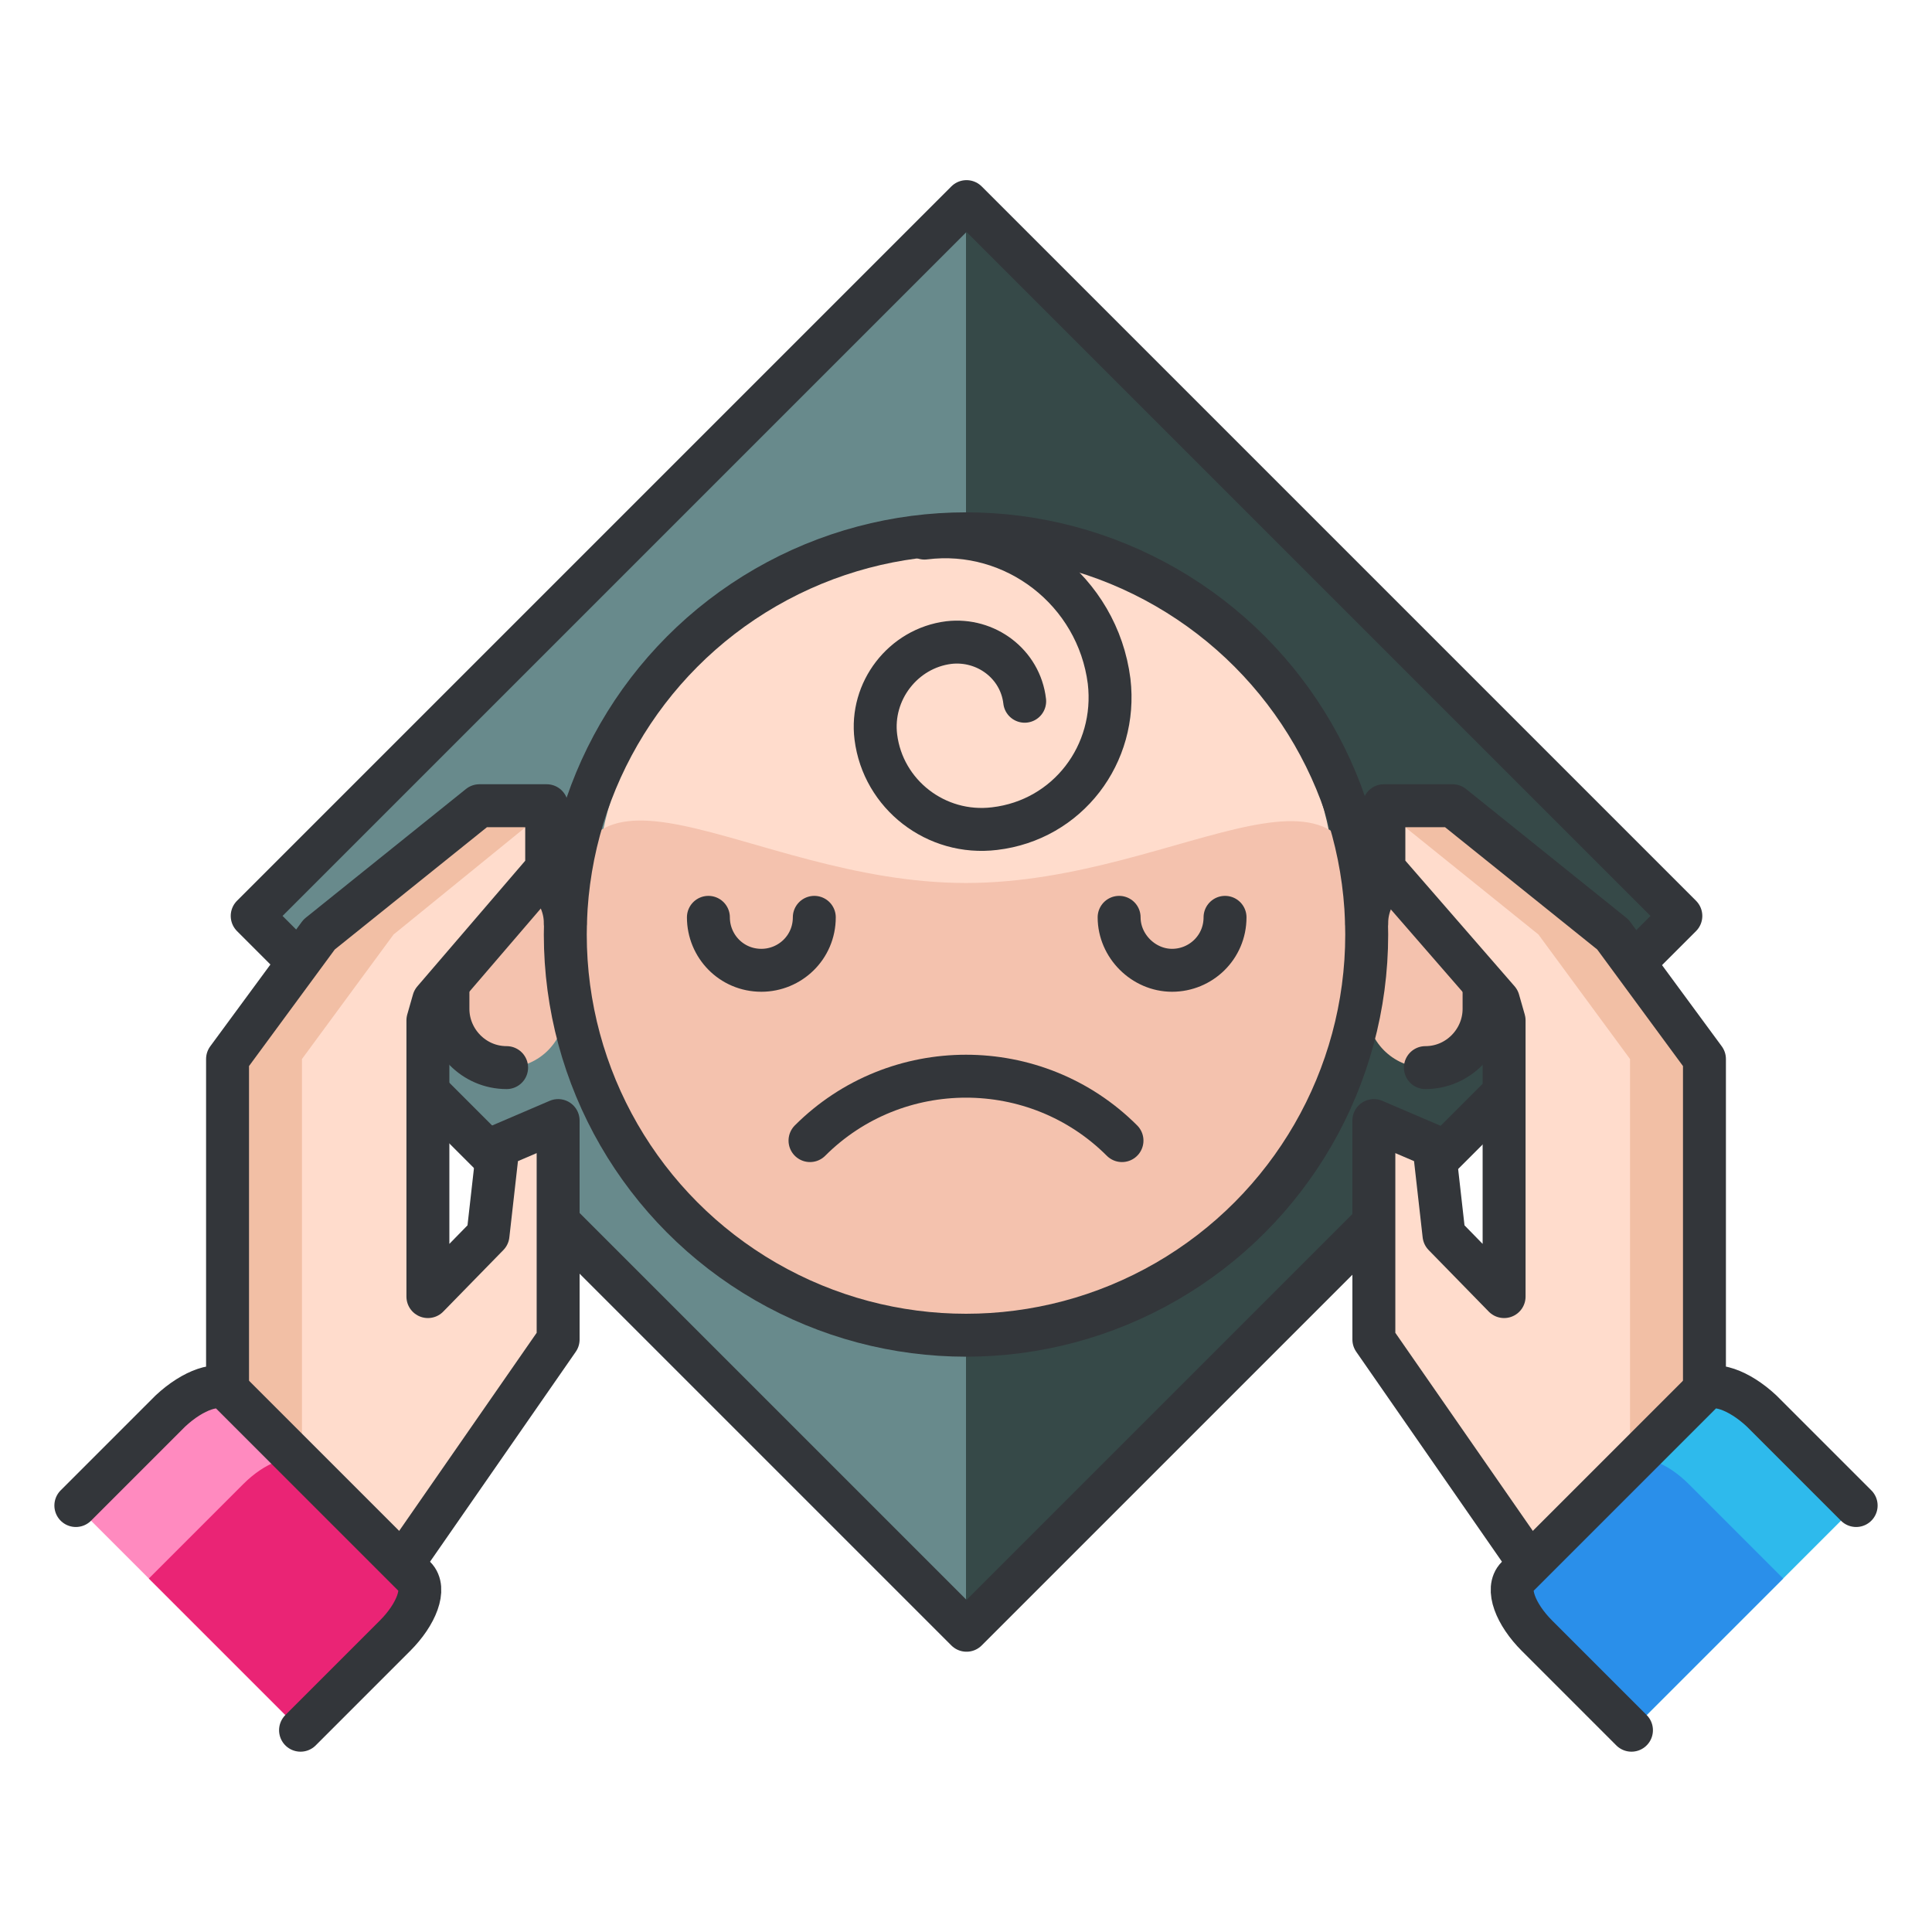
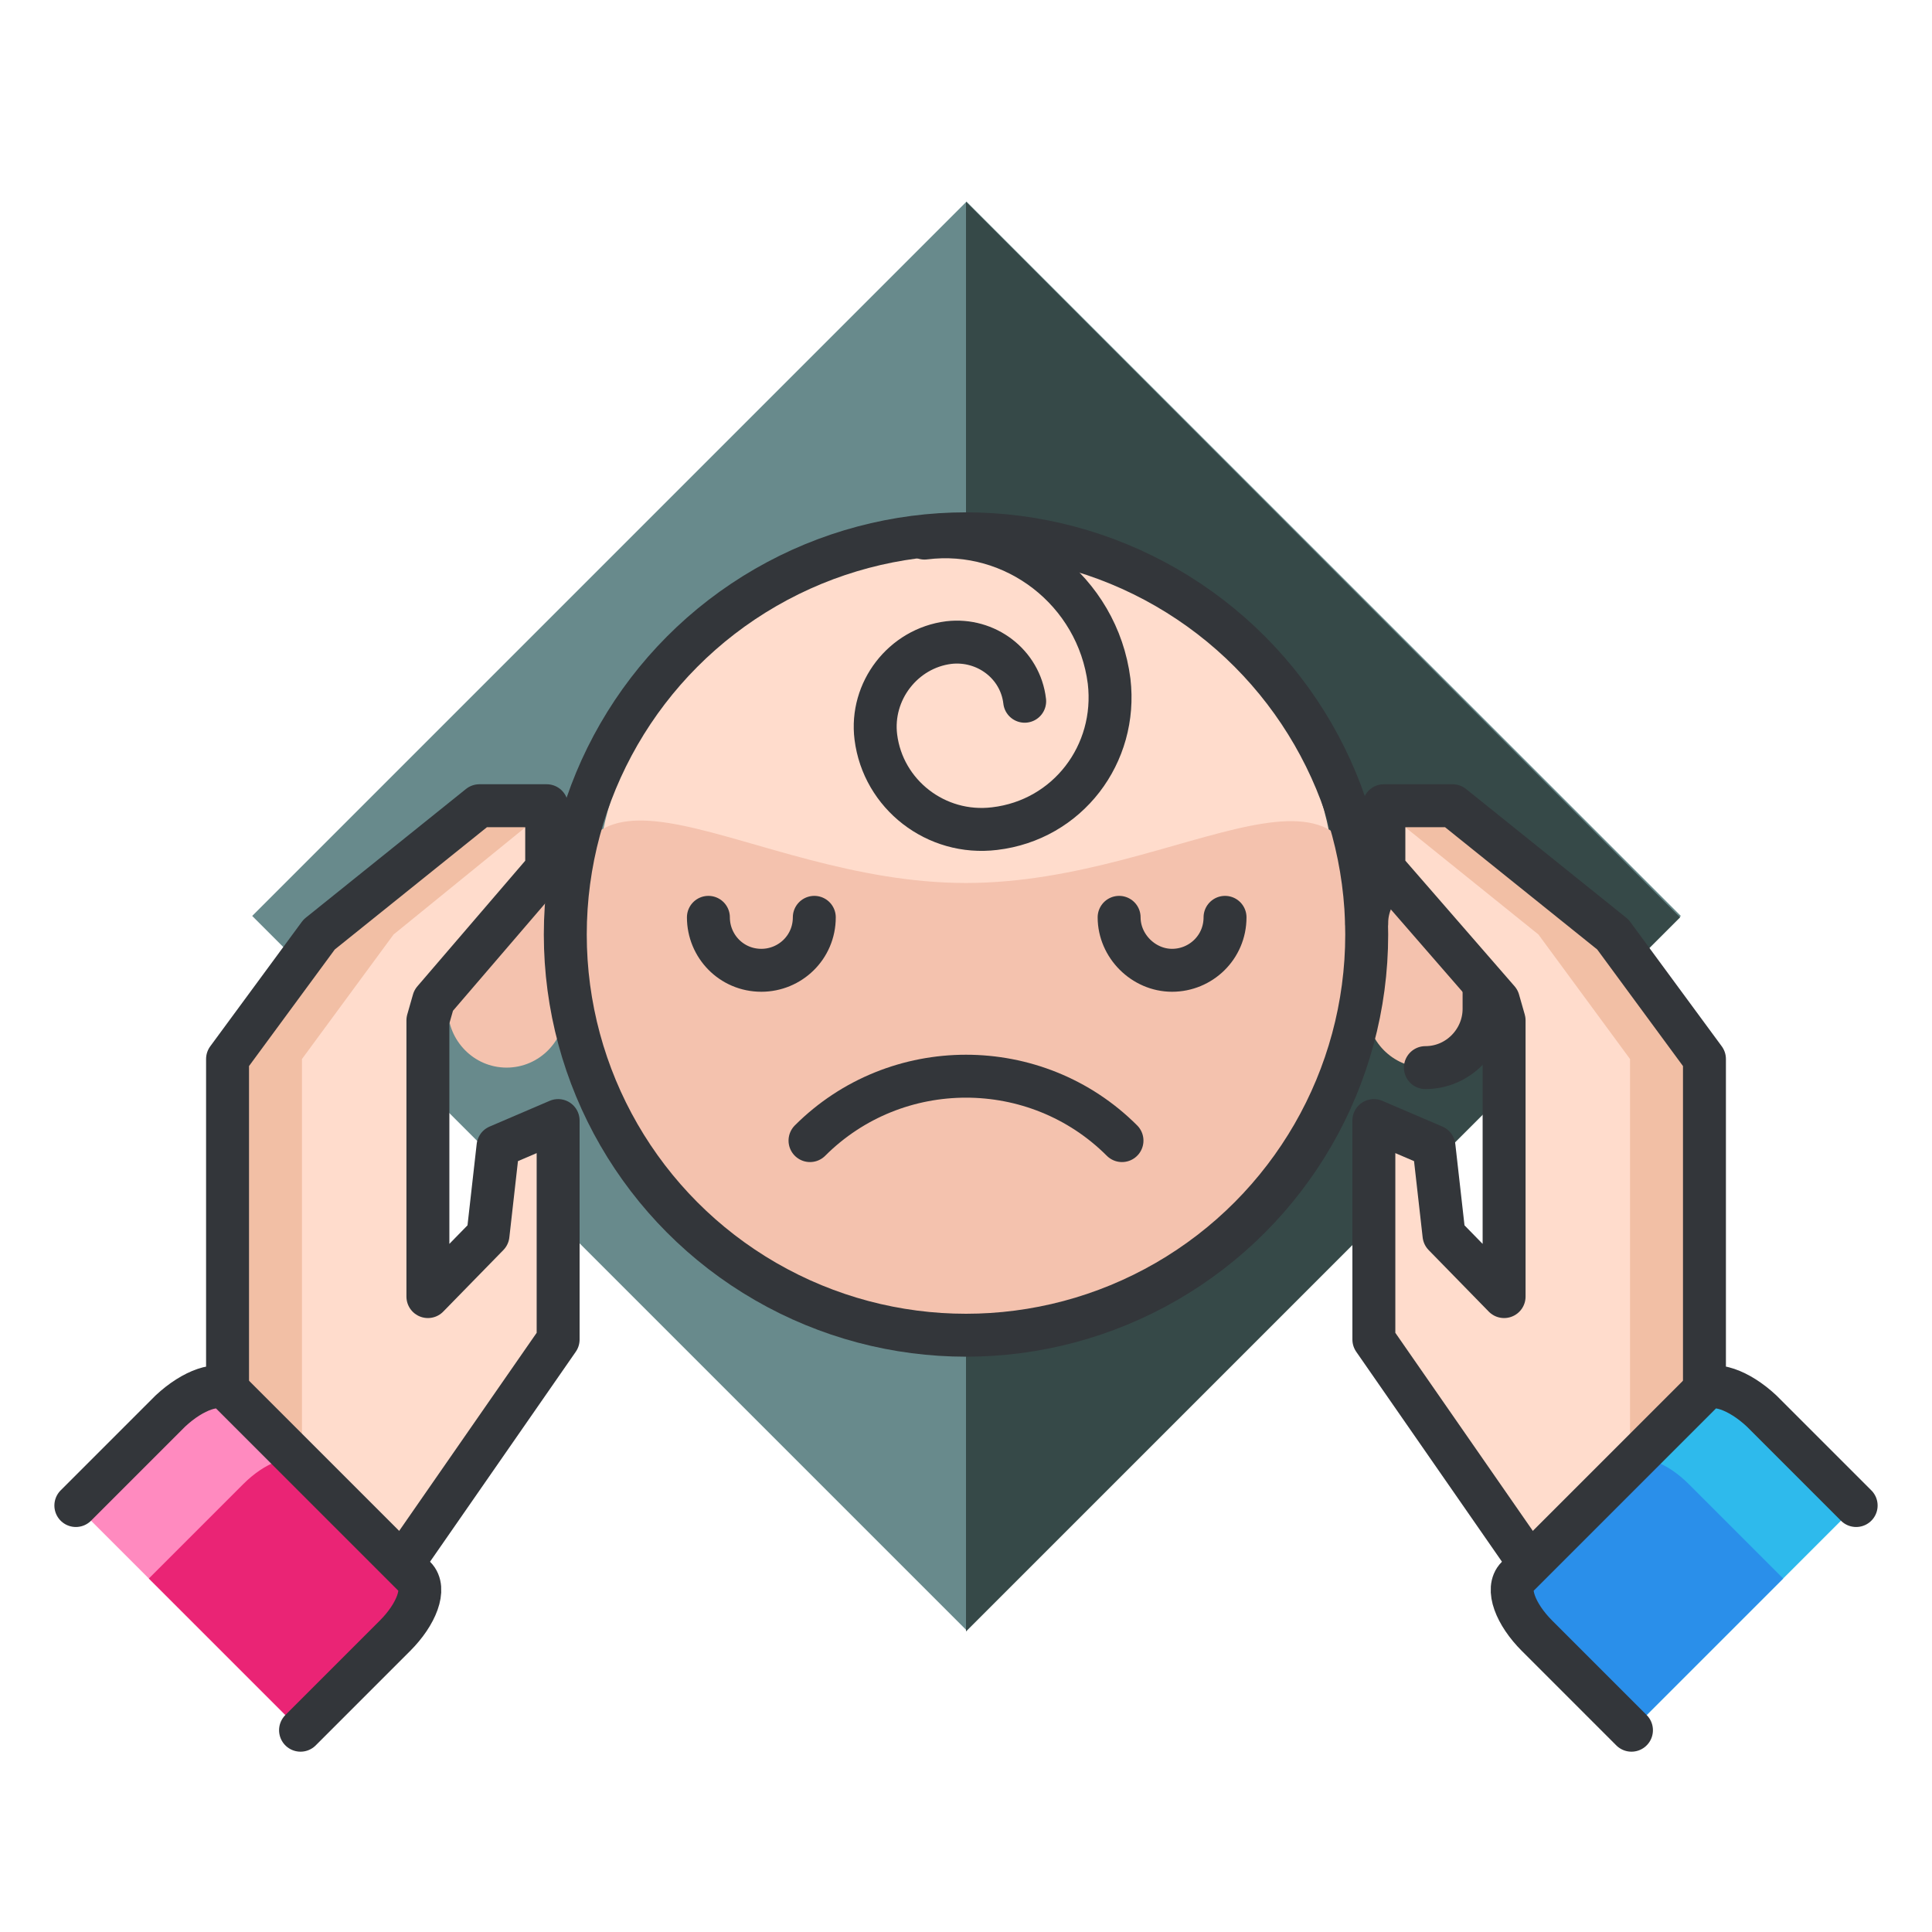
<svg xmlns="http://www.w3.org/2000/svg" version="1.1" id="Layer_1" x="0px" y="0px" width="135px" height="135px" viewBox="0 0 135 135" enable-background="new 0 0 135 135" xml:space="preserve">
  <g>
    <g>
      <rect x="32.2" y="28.7" transform="matrix(0.707 0.707 -0.707 0.707 65.062 -28.969)" fill="#688A8C" width="70.6" height="70.6" />
      <polyline fill="#364948" points="67.5,14.1 117.4,64.1 67.5,114   " />
-       <rect x="32.2" y="28.7" transform="matrix(0.707 0.707 -0.707 0.707 65.062 -28.969)" fill="none" stroke="#33363A" stroke-width="3" stroke-linecap="round" stroke-linejoin="round" stroke-miterlimit="10" width="70.6" height="70.6" />
    </g>
    <g>
      <g>
        <circle fill-rule="evenodd" clip-rule="evenodd" fill="#FFDCCC" cx="67.5" cy="63.3" r="25.9" />
        <g>
          <path fill-rule="evenodd" clip-rule="evenodd" fill="#F4C2AE" d="M95.5,65.3c0,15.4-12.5,28-28,28c-15.4,0-28-12.5-28-28      s12.5-3.6,28-3.6C82.9,61.7,95.5,49.9,95.5,65.3z" />
          <g>
            <g>
              <g>
                <path fill="#F4C2AE" d="M99.6,74.6L99.6,74.6c2.3,0,4.1-1.9,4.1-4.1v-6c0-2.3-1.9-4.1-4.1-4.1l0,0c-2.3,0-4.1,1.9-4.1,4.1" />
              </g>
              <g>
                <path fill="#F4C2AE" d="M99.6,74.6L99.6,74.6c-2.3,0-4.1-1.9-4.1-4.1v-6c0-2.3,1.9-4.1,4.1-4.1l0,0c2.3,0,4.1,1.9,4.1,4.1" />
              </g>
              <g>
                <path fill="#F4C2AE" d="M35.4,74.6L35.4,74.6c-2.3,0-4.1-1.9-4.1-4.1v-6c0-2.3,1.9-4.1,4.1-4.1l0,0c2.3,0,4.1,1.9,4.1,4.1" />
              </g>
              <g>
                <path fill="#F4C2AE" d="M35.4,74.6L35.4,74.6c2.3,0,4.1-1.9,4.1-4.1v-6c0-2.3-1.9-4.1-4.1-4.1l0,0c-2.3,0-4.1,1.9-4.1,4.1" />
              </g>
            </g>
            <g>
              <path fill-rule="evenodd" clip-rule="evenodd" fill="none" stroke="#33363A" stroke-width="3" stroke-linecap="round" stroke-linejoin="round" stroke-miterlimit="10" d="        M56.6,79.7c6-6,15.8-6,21.8,0" />
              <g>
                <circle fill-rule="evenodd" clip-rule="evenodd" fill="none" stroke="#33363A" stroke-width="3" stroke-linecap="round" stroke-linejoin="round" stroke-miterlimit="10" cx="67.5" cy="65.3" r="28" />
                <g>
                  <path fill-rule="evenodd" clip-rule="evenodd" fill="none" stroke="#33363A" stroke-width="3" stroke-linecap="round" stroke-linejoin="round" stroke-miterlimit="10" d="          M85.6,64.1c0,2.1-1.7,3.7-3.7,3.7s-3.7-1.7-3.7-3.7" />
                  <path fill-rule="evenodd" clip-rule="evenodd" fill="none" stroke="#33363A" stroke-width="3" stroke-linecap="round" stroke-linejoin="round" stroke-miterlimit="10" d="          M56.9,64.1c0,2.1-1.7,3.7-3.7,3.7c-2.1,0-3.7-1.7-3.7-3.7" />
                </g>
                <path fill="none" stroke="#33363A" stroke-width="3" stroke-linecap="round" stroke-linejoin="round" stroke-miterlimit="10" d="         M64.6,37.6c6.3-0.8,12.1,3.7,12.9,10c0.6,5.1-2.9,9.7-8,10.3c-4.1,0.5-7.8-2.4-8.3-6.4c-0.4-3.2,1.9-6.2,5.1-6.6         c2.6-0.3,5,1.5,5.3,4.1" />
              </g>
            </g>
            <g>
              <g>
                <path fill="none" stroke="#33363A" stroke-width="3" stroke-linecap="round" stroke-linejoin="round" stroke-miterlimit="10" d="         M99.6,74.6L99.6,74.6c2.3,0,4.1-1.9,4.1-4.1v-6c0-2.3-1.9-4.1-4.1-4.1l0,0c-2.3,0-4.1,1.9-4.1,4.1" />
              </g>
              <g>
-                 <path fill="none" stroke="#33363A" stroke-width="3" stroke-linecap="round" stroke-linejoin="round" stroke-miterlimit="10" d="         M35.4,74.6L35.4,74.6c-2.3,0-4.1-1.9-4.1-4.1v-6c0-2.3,1.9-4.1,4.1-4.1l0,0c2.3,0,4.1,1.9,4.1,4.1" />
-               </g>
+                 </g>
            </g>
          </g>
        </g>
      </g>
      <g>
        <g>
          <g>
            <polygon fill="#F2BFA5" points="96.7,60.7 104.7,69.9 105.1,71.3 105.1,90.6 100.9,86.3 100.2,80.1 96,78.3 96,93.6        107.8,110.6 119.1,107.7 119.1,74 112.7,65.3 101.5,56.3 96.7,56.3      " />
            <polygon fill="#FFDCCC" points="96,93.6 107.7,110.5 113.9,107.7 113.9,74 107.5,65.3 96.7,56.6 96.7,60.7 104.7,69.9        105.1,71.3 105.1,90.6 100.9,86.3 100.2,80.1 100,80 96.3,78.8 96,86.5      " />
            <polygon fill="none" stroke="#33363A" stroke-width="3" stroke-linecap="round" stroke-linejoin="round" stroke-miterlimit="10" points="       96.7,60.7 104.7,69.9 105.1,71.3 105.1,90.6 100.9,86.3 100.2,80.1 96,78.3 96,93.6 107.8,110.6 119.1,107.7 119.1,74        112.7,65.3 101.5,56.3 96.7,56.3      " />
          </g>
          <path fill="#2EBAEC" d="M114,120.9l-6.6-6.6c-1.5-1.5-2.2-3.3-1.4-4.1l13-13c0.7-0.7,2.5-0.1,4.1,1.4l6.6,6.6" />
          <path fill="#2A8FEA" d="M124.6,110.3l-6.6-6.6c-1.5-1.5-3.3-2.2-4.1-1.4l-8,8c-0.7,0.7-0.1,2.5,1.4,4.1l6.6,6.6" />
          <path fill="none" stroke="#33363A" stroke-width="3" stroke-linecap="round" stroke-linejoin="round" stroke-miterlimit="10" d="      M114,120.9l-6.6-6.6c-1.5-1.5-2.2-3.3-1.4-4.1l13-13c0.7-0.7,2.5-0.1,4.1,1.4l6.6,6.6" />
        </g>
        <g>
          <g>
            <polygon fill="#F2BFA5" points="38.2,60.7 30.3,69.9 29.9,71.3 29.9,90.6 34.1,86.3 34.8,80.1 39,78.3 39,93.6 27.2,110.6        15.9,107.7 15.9,74 22.3,65.3 33.5,56.3 38.2,56.3      " />
            <polygon fill="#FFDCCC" points="39,93.6 27.3,110.5 21.1,107.7 21.1,74 27.5,65.3 38.2,56.6 38.2,60.7 30.3,69.9 29.9,71.3        29.9,90.6 34.1,86.3 34.8,80.1 35,80 38.7,78.8 39,86.5      " />
            <polygon fill="none" stroke="#33363A" stroke-width="3" stroke-linecap="round" stroke-linejoin="round" stroke-miterlimit="10" points="       38.2,60.7 30.3,69.9 29.9,71.3 29.9,90.6 34.1,86.3 34.8,80.1 39,78.3 39,93.6 27.2,110.6 15.9,107.7 15.9,74 22.3,65.3        33.5,56.3 38.2,56.3      " />
          </g>
          <path fill="#FF8ABF" d="M21,120.9l6.6-6.6c1.5-1.5,2.2-3.3,1.4-4.1l-13-13c-0.7-0.7-2.5-0.1-4.1,1.4l-6.6,6.6" />
          <path fill="#EA2475" d="M10.4,110.3l6.6-6.6c1.5-1.5,3.3-2.2,4.1-1.4l8,8c0.7,0.7,0.1,2.5-1.4,4.1l-6.6,6.6" />
          <path fill="none" stroke="#33363A" stroke-width="3" stroke-linecap="round" stroke-linejoin="round" stroke-miterlimit="10" d="      M21,120.9l6.6-6.6c1.5-1.5,2.2-3.3,1.4-4.1l-13-13c-0.7-0.7-2.5-0.1-4.1,1.4l-6.6,6.6" />
        </g>
      </g>
    </g>
  </g>
</svg>